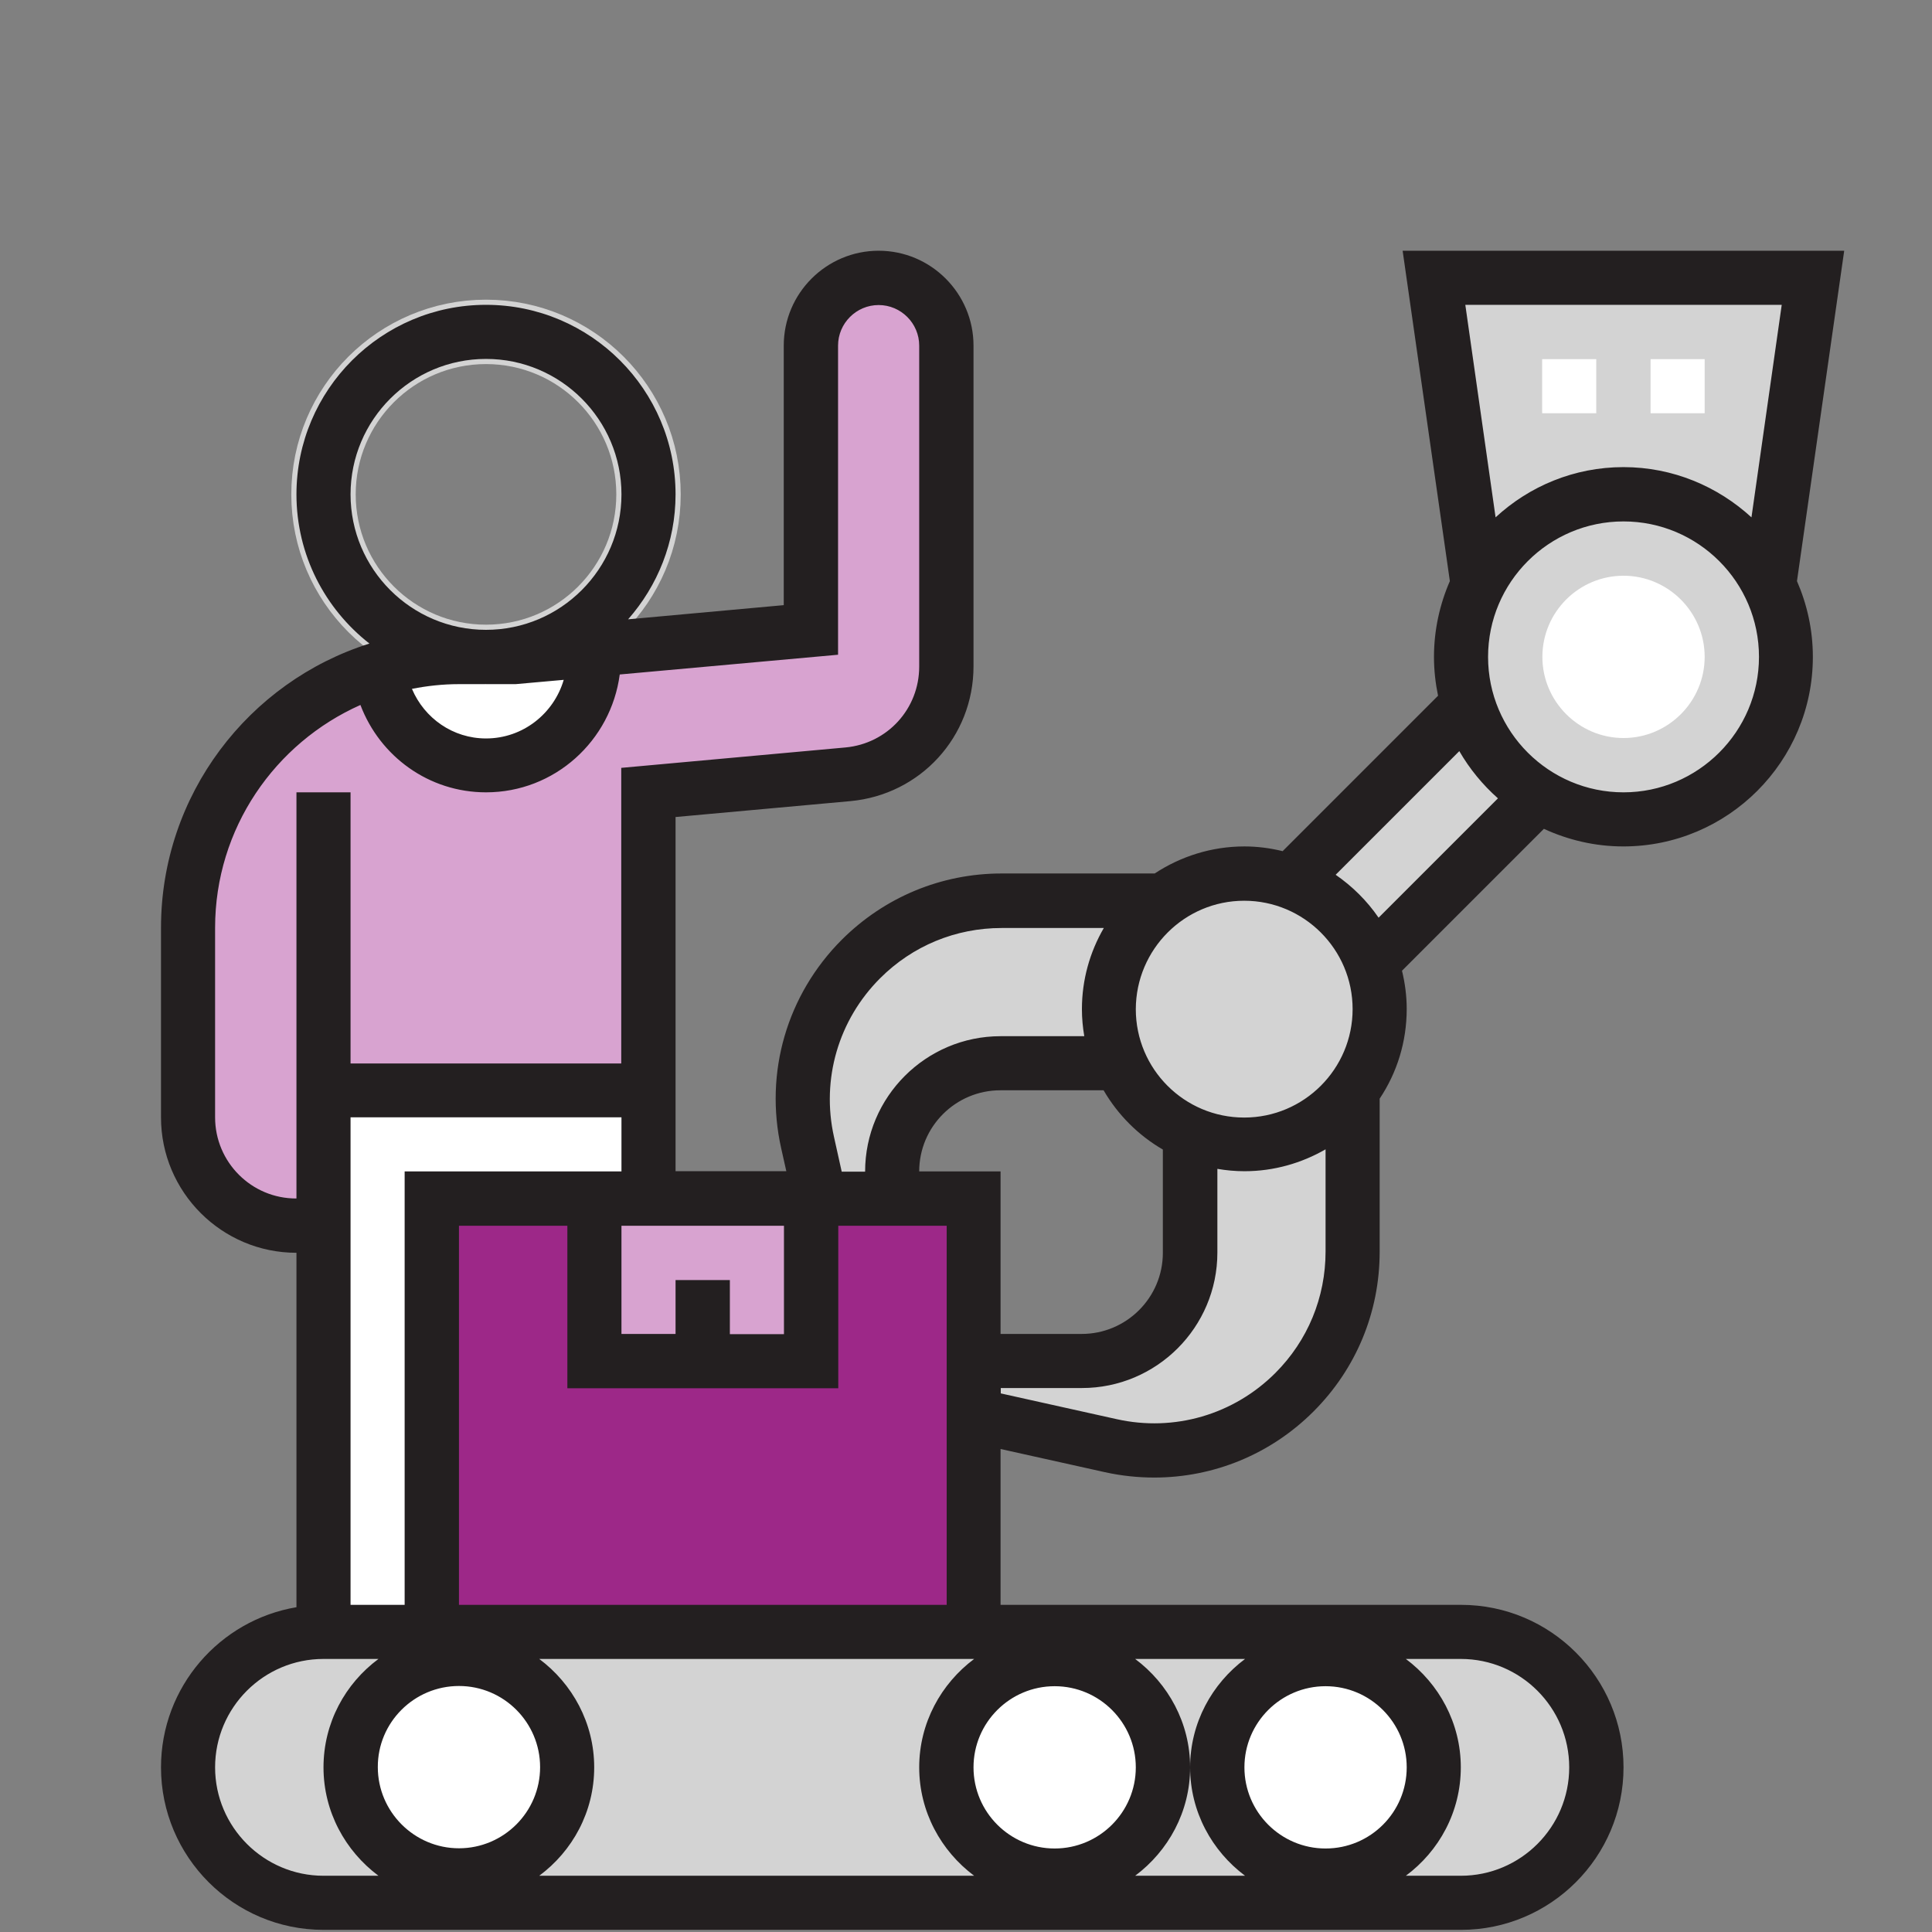
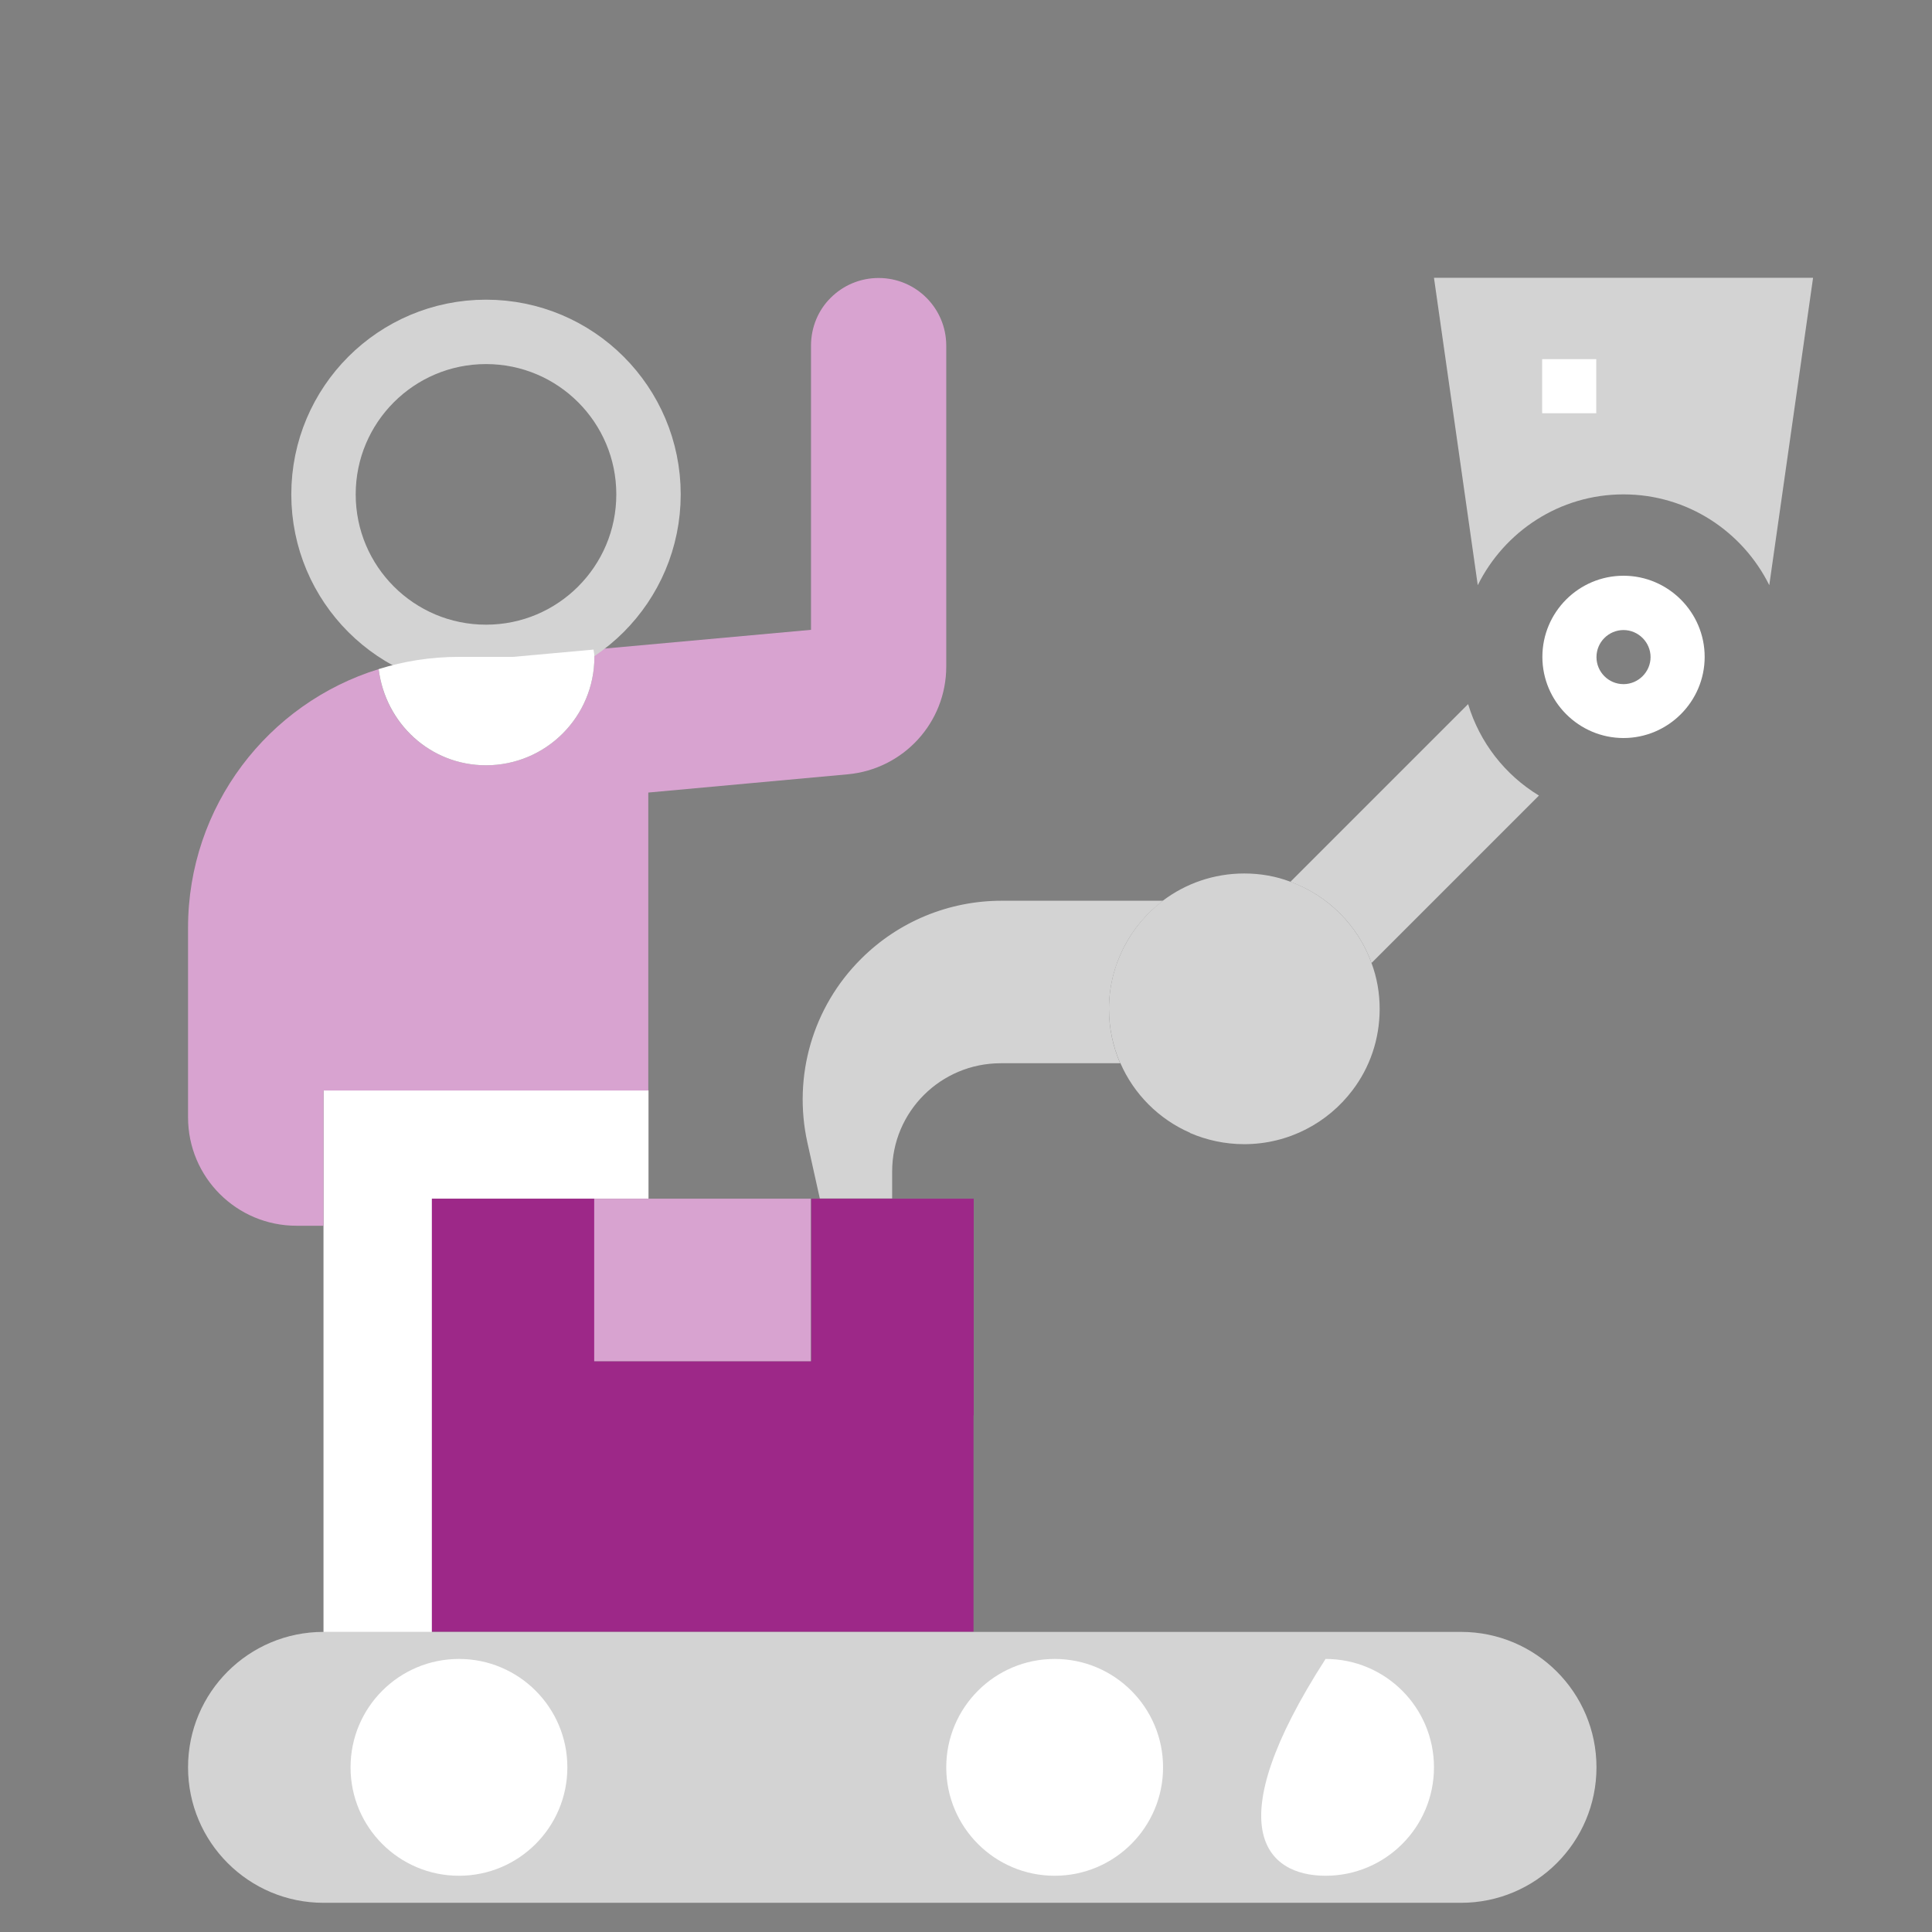
<svg xmlns="http://www.w3.org/2000/svg" width="90" height="90" viewBox="0 0 90 90" fill="none">
  <rect x="0" y="0" width="90" height="90" fill="#808080" stroke="none" />
-   <path d="M50.39 63.41C53.18 63.41 55.44 61.15 55.44 58.36V52.8C56.21 53.13 57.07 53.32 57.96 53.32C60.02 53.32 61.86 52.32 63.01 50.8V58.32C63.01 60.78 62.04 63.13 60.3 64.87C58.05 67.12 54.84 68.05 51.75 67.37L45.35 65.94V63.42L50.39 63.41Z" fill="#D3D3D3" />
  <path d="M41.56 54.57V55.83H38.19L37.61 53.22C36.93 50.13 37.86 46.91 40.11 44.67C41.85 42.93 44.2 41.96 46.66 41.96H54.18C52.65 43.11 51.66 44.95 51.66 47.01C51.66 47.91 51.85 48.76 52.18 49.53H46.62C43.82 49.53 41.56 51.79 41.56 54.57Z" fill="#D3D3D3" />
  <path d="M71.69 37.06L63.89 44.86C63.26 43.11 61.86 41.71 60.11 41.08L68.39 32.8C68.93 34.59 70.11 36.1 71.69 37.06Z" fill="#D3D3D3" />
  <path d="M84.46 12.94L82.42 27.26C81.18 24.76 78.61 23.03 75.63 23.03C72.65 23.03 70.08 24.76 68.84 27.26L66.8 12.94H84.46Z" fill="#D3D3D3" />
-   <path d="M82.41 27.26C82.91 28.27 83.19 29.4 83.19 30.6C83.19 34.78 79.8 38.17 75.62 38.17C74.17 38.17 72.83 37.77 71.68 37.06C70.1 36.1 68.92 34.59 68.37 32.8C68.16 32.11 68.04 31.36 68.04 30.6C68.04 29.4 68.32 28.27 68.82 27.26C70.06 24.76 72.63 23.03 75.61 23.03C78.6 23.03 81.18 24.76 82.41 27.26Z" fill="#D3D3D3" />
-   <path d="M75.63 33.12C77.022 33.12 78.15 31.992 78.15 30.6C78.15 29.208 77.022 28.08 75.63 28.08C74.238 28.08 73.11 29.208 73.11 30.6C73.11 31.992 74.238 33.12 75.63 33.12Z" fill="white" />
  <path d="M63.89 44.86C64.14 45.53 64.27 46.25 64.27 47C64.27 48.43 63.8 49.74 63.01 50.78C61.86 52.31 60.02 53.3 57.96 53.3C57.06 53.3 56.21 53.11 55.44 52.78V52.77C53.99 52.14 52.82 50.97 52.19 49.52H52.18C51.85 48.75 51.66 47.89 51.66 47C51.66 44.94 52.66 43.1 54.18 41.95C55.23 41.16 56.54 40.69 57.96 40.69C58.72 40.69 59.44 40.82 60.1 41.07C61.86 41.71 63.26 43.11 63.89 44.86Z" fill="#D3D3D3" />
  <path d="M30.21 50.79V55.84H27.69H20.12V76.03H15.07V57.1V50.79H30.21Z" fill="white" />
  <path d="M15.07 50.79V57.1H13.81C11.02 57.1 8.76 54.84 8.76 52.05V43.22C8.76 37.56 12.49 32.76 17.64 31.17C17.94 33.69 20.04 35.65 22.64 35.65C25.43 35.65 27.69 33.39 27.69 30.6C27.69 30.49 27.66 30.37 27.65 30.26L37.78 29.34V16.1C37.78 15.23 38.13 14.43 38.7 13.87C39.27 13.3 40.06 12.95 40.93 12.95C42.67 12.95 44.08 14.36 44.08 16.1V31.05C44.08 33.66 42.09 35.83 39.49 36.07L30.2 36.92V50.8H15.07V50.79Z" fill="#D8A3D0" />
  <path d="M22.64 30.6C26.821 30.6 30.21 27.211 30.21 23.03C30.21 18.849 26.821 15.46 22.64 15.46C18.459 15.46 15.07 18.849 15.07 23.03C15.07 27.211 18.459 30.6 22.64 30.6Z" stroke="#D3D3D3" stroke-width="3" stroke-miterlimit="10" />
  <path d="M23.9 30.6L27.65 30.26C27.66 30.37 27.69 30.49 27.69 30.6C27.69 33.39 25.43 35.65 22.64 35.65C20.04 35.65 17.95 33.69 17.64 31.17C18.81 30.8 20.07 30.6 21.37 30.6H22.63H23.9Z" fill="white" />
  <path d="M45.35 65.93V76.02H21.38H20.12V55.84H27.69V63.41H32.74H37.79V55.84H38.21H41.58H45.36V63.41V65.93H45.35Z" fill="#9D2888" />
  <path d="M32.73 63.41H27.68V55.84H30.2H37.77V63.41H32.73Z" fill="#D8A3D0" />
  <path d="M68.06 88.64H15.07C11.59 88.64 8.76 85.82 8.76 82.33C8.76 78.84 11.58 76.02 15.07 76.02H68.06C71.54 76.02 74.37 78.84 74.37 82.33C74.37 85.82 71.54 88.64 68.06 88.64Z" fill="#D3D3D3" />
  <path d="M21.38 87.38C24.169 87.38 26.43 85.119 26.43 82.33C26.43 79.541 24.169 77.28 21.38 77.28C18.591 77.28 16.33 79.541 16.33 82.33C16.33 85.119 18.591 87.38 21.38 87.38Z" fill="white" />
  <path d="M49.13 87.38C51.919 87.38 54.18 85.119 54.18 82.33C54.18 79.541 51.919 77.28 49.13 77.28C46.341 77.28 44.08 79.541 44.08 82.33C44.08 85.119 46.341 87.38 49.13 87.38Z" fill="white" />
-   <path d="M61.75 87.38C64.539 87.38 66.8 85.119 66.8 82.33C66.8 79.541 64.539 77.28 61.75 77.28C58.961 77.28 56.7 79.541 56.7 82.33C56.7 85.119 58.961 87.38 61.75 87.38Z" fill="white" />
+   <path d="M61.75 87.38C64.539 87.38 66.8 85.119 66.8 82.33C66.8 79.541 64.539 77.28 61.75 77.28C56.7 85.119 58.961 87.38 61.75 87.38Z" fill="white" />
  <path d="M75.63 26.82C73.54 26.82 71.85 28.52 71.85 30.6C71.85 32.68 73.55 34.38 75.63 34.38C77.71 34.38 79.41 32.68 79.41 30.6C79.41 28.52 77.71 26.82 75.63 26.82ZM75.63 31.87C74.93 31.87 74.37 31.3 74.37 30.61C74.37 29.91 74.94 29.35 75.63 29.35C76.32 29.35 76.89 29.92 76.89 30.61C76.89 31.3 76.32 31.87 75.63 31.87Z" fill="white" />
-   <path d="M85.91 11.68H65.34L67.54 27.07C67.07 28.15 66.8 29.35 66.8 30.6C66.8 31.22 66.87 31.83 66.99 32.41L59.75 39.65C59.18 39.51 58.58 39.43 57.97 39.43C56.43 39.43 54.99 39.9 53.79 40.69H46.66C43.85 40.69 41.21 41.79 39.22 43.77C36.66 46.33 35.6 49.96 36.39 53.49L36.63 54.56H31.47V38.06L39.61 37.32C42.88 37.02 45.35 34.32 45.35 31.04V16.1C45.35 13.67 43.37 11.68 40.93 11.68C38.5 11.68 36.51 13.66 36.51 16.1V28.19L29.26 28.85C30.63 27.29 31.47 25.26 31.47 23.03C31.47 18.16 27.51 14.2 22.64 14.2C17.77 14.2 13.81 18.16 13.81 23.03C13.81 25.85 15.14 28.36 17.21 29.98C11.59 31.75 7.5 37.02 7.5 43.22V52.05C7.5 55.53 10.33 58.36 13.81 58.36V74.87C10.24 75.47 7.5 78.58 7.5 82.33C7.5 86.5 10.89 89.9 15.07 89.9H68.06C72.23 89.9 75.63 86.51 75.63 82.33C75.63 78.16 72.24 74.76 68.06 74.76H46.61V67.5L51.47 68.58C52.24 68.75 53.01 68.83 53.77 68.83C56.53 68.83 59.19 67.75 61.19 65.75C63.18 63.76 64.27 61.12 64.27 58.31V51.18C65.07 49.98 65.53 48.55 65.53 47C65.53 46.39 65.45 45.79 65.31 45.22L71.92 38.61C73.05 39.13 74.3 39.43 75.62 39.43C80.49 39.43 84.45 35.47 84.45 30.6C84.45 29.34 84.18 28.15 83.71 27.07L85.91 11.68ZM83 14.2L81.59 24.1C80.02 22.66 77.93 21.76 75.63 21.76C73.33 21.76 71.24 22.65 69.67 24.1L68.26 14.2H83ZM57.96 41.96C60.74 41.96 63.01 44.22 63.01 47.01C63.01 49.79 60.75 52.06 57.96 52.06C55.17 52.06 52.91 49.8 52.91 47.01C52.92 44.22 55.18 41.96 57.96 41.96ZM42.82 54.57C42.82 52.48 44.52 50.79 46.6 50.79H51.41C52.07 51.93 53.03 52.89 54.17 53.55V58.36C54.17 60.45 52.47 62.14 50.39 62.14H46.61V54.57H42.82ZM38.85 52.96C38.25 50.27 39.06 47.51 41 45.57C42.51 44.06 44.52 43.23 46.66 43.23H51.42C50.77 44.35 50.4 45.64 50.4 47.01C50.4 47.44 50.44 47.86 50.51 48.27H46.61C43.13 48.27 40.3 51.1 40.3 54.58H39.21L38.85 52.96ZM31.47 59.62V62.14H28.95V57.1H36.52V62.15H34V59.63H31.47V59.62ZM18.85 54.57V74.76H16.33V52.05H28.95V54.57H18.85ZM61.75 86.11C59.66 86.11 57.97 84.41 57.97 82.33C57.97 80.24 59.67 78.55 61.75 78.55C63.84 78.55 65.53 80.25 65.53 82.33C65.53 84.42 63.84 86.11 61.75 86.11ZM55.44 82.33C55.44 84.4 56.46 86.23 58 87.38H52.88C54.42 86.23 55.44 84.4 55.44 82.33C55.44 80.26 54.42 78.43 52.88 77.28H58C56.46 78.43 55.44 80.26 55.44 82.33ZM45.35 82.33C45.35 80.24 47.05 78.55 49.13 78.55C51.22 78.55 52.91 80.25 52.91 82.33C52.91 84.42 51.21 86.11 49.13 86.11C47.05 86.11 45.35 84.42 45.35 82.33ZM42.82 82.33C42.82 84.4 43.84 86.23 45.38 87.38H25.12C26.67 86.23 27.68 84.4 27.68 82.33C27.68 80.26 26.66 78.43 25.12 77.28H45.38C43.84 78.43 42.82 80.26 42.82 82.33ZM21.38 78.54C23.47 78.54 25.16 80.24 25.16 82.32C25.16 84.41 23.46 86.1 21.38 86.1C19.3 86.1 17.6 84.4 17.6 82.32C17.59 80.24 19.29 78.54 21.38 78.54ZM16.33 23.03C16.33 19.55 19.16 16.72 22.64 16.72C26.12 16.72 28.95 19.55 28.95 23.03C28.95 26.51 26.12 29.34 22.64 29.34C19.16 29.34 16.33 26.51 16.33 23.03ZM22.64 31.87C22.66 31.87 22.67 31.87 22.69 31.87H24.02L26.26 31.67C25.8 33.24 24.36 34.4 22.64 34.4C21.1 34.4 19.77 33.46 19.19 32.09C19.9 31.95 20.63 31.87 21.37 31.87H22.59C22.61 31.86 22.62 31.87 22.64 31.87ZM10.02 52.05V43.22C10.02 38.59 12.81 34.61 16.79 32.84C17.7 35.24 19.98 36.91 22.64 36.91C25.84 36.91 28.46 34.51 28.87 31.42L39.04 30.5V16.1C39.04 15.06 39.89 14.21 40.93 14.21C41.97 14.21 42.82 15.06 42.82 16.1V31.05C42.82 33.02 41.34 34.64 39.38 34.82L28.94 35.77V49.54H16.33V36.91H13.81V55.83C11.72 55.84 10.02 54.14 10.02 52.05ZM10.02 82.33C10.02 79.55 12.28 77.28 15.07 77.28H17.63C16.08 78.43 15.07 80.26 15.07 82.33C15.07 84.4 16.09 86.23 17.63 87.38H15.07C12.29 87.38 10.02 85.11 10.02 82.33ZM73.1 82.33C73.1 85.11 70.84 87.38 68.05 87.38H65.49C67.04 86.23 68.05 84.4 68.05 82.33C68.05 80.26 67.03 78.43 65.49 77.28H68.05C70.84 77.28 73.1 79.55 73.1 82.33ZM21.38 74.76V57.1H26.43V64.67H39.05V57.1H44.1V74.76H21.38ZM59.41 63.96C57.47 65.9 54.7 66.71 52.02 66.11L46.62 64.91V64.66H50.4C53.88 64.66 56.71 61.83 56.71 58.35V54.45C57.12 54.52 57.54 54.56 57.97 54.56C59.35 54.56 60.64 54.18 61.75 53.54V58.3C61.75 60.44 60.92 62.45 59.41 63.96ZM64.22 42.75C63.68 41.96 63 41.29 62.22 40.75L67.98 34.99C68.46 35.82 69.07 36.56 69.78 37.19L64.22 42.75ZM75.63 36.91C72.15 36.91 69.32 34.08 69.32 30.6C69.32 27.12 72.15 24.29 75.63 24.29C79.11 24.29 81.94 27.12 81.94 30.6C81.94 34.08 79.1 36.91 75.63 36.91Z" fill="#231F20" />
  <path d="M71.84 16.73H74.36V19.25H71.84V16.73Z" fill="white" />
-   <path d="M76.89 16.73H79.41V19.25H76.89V16.73Z" fill="white" />
</svg>